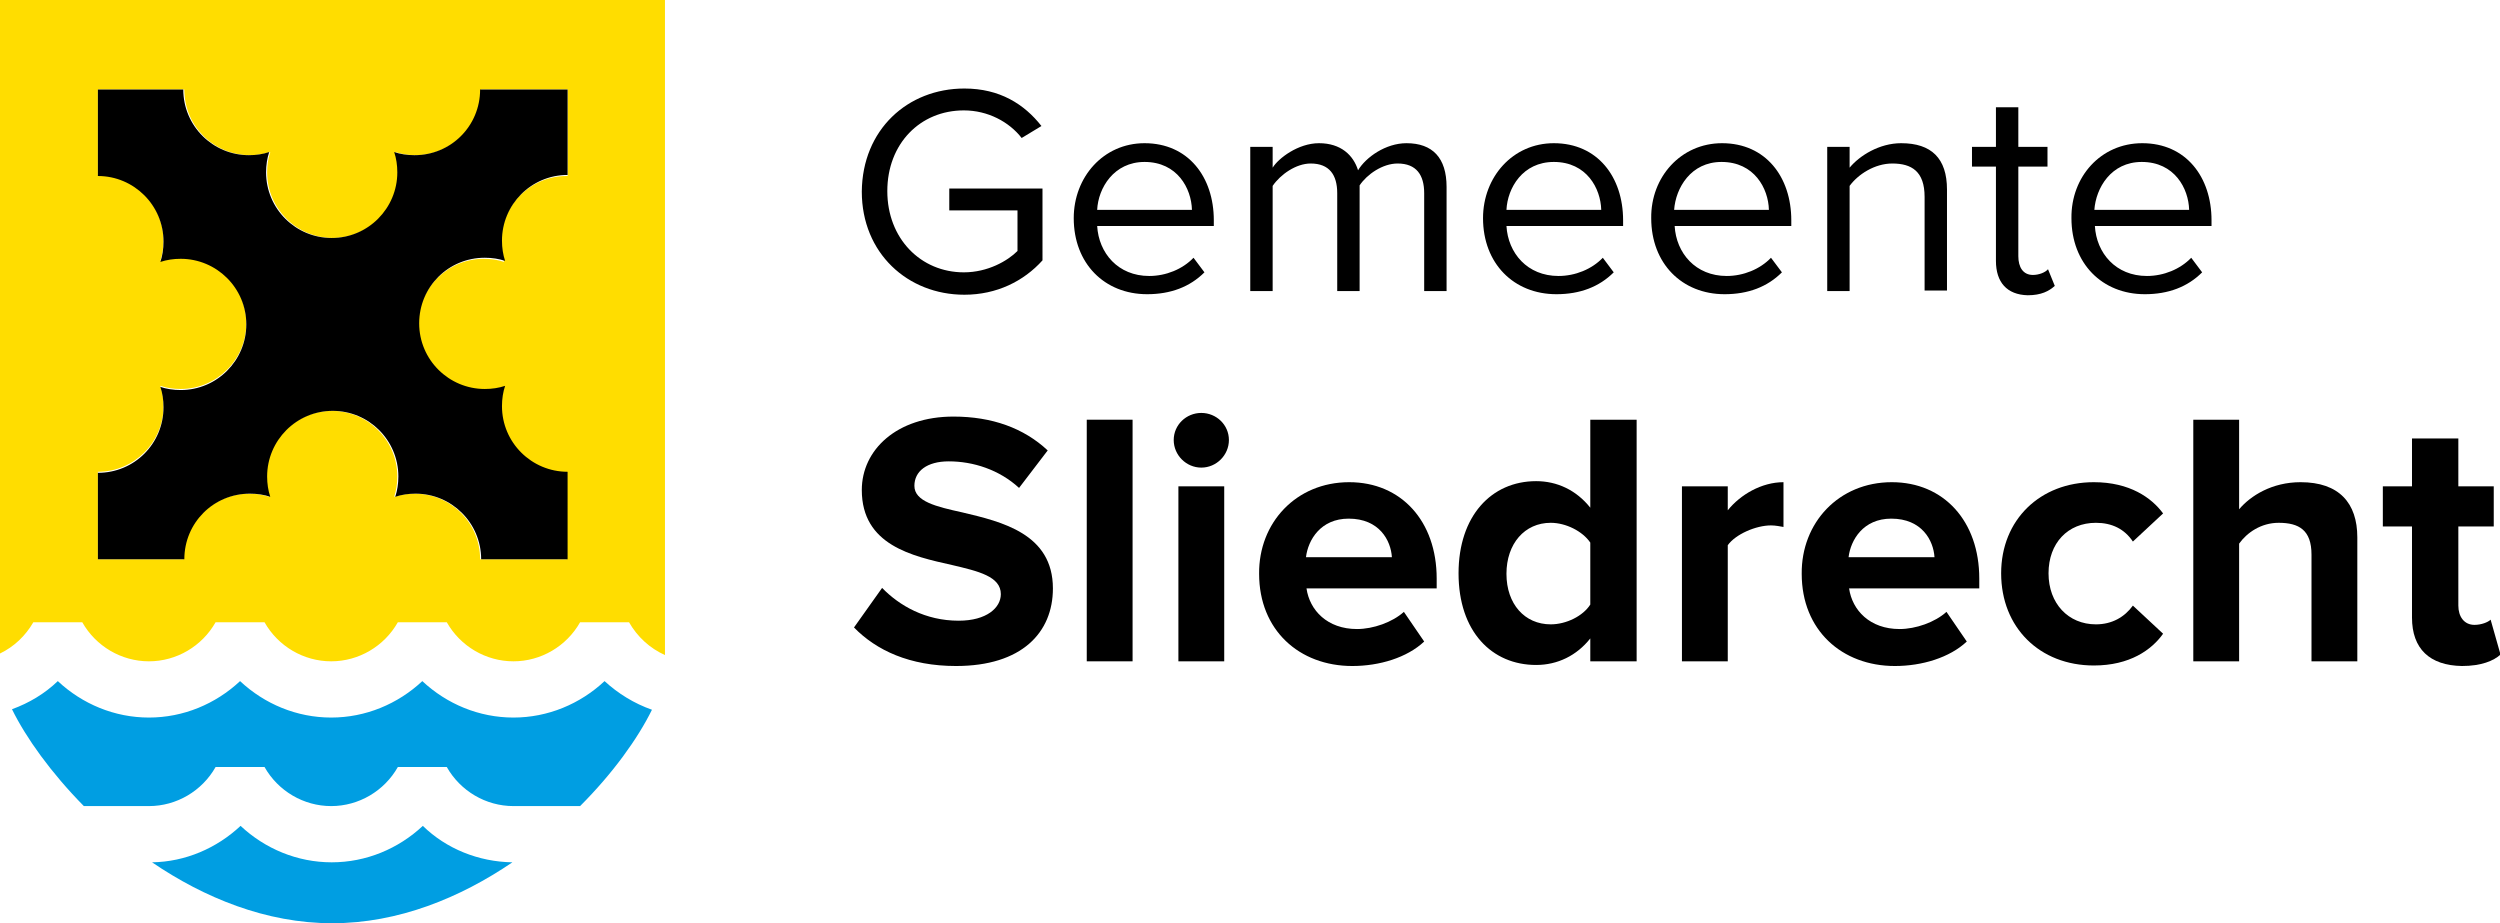
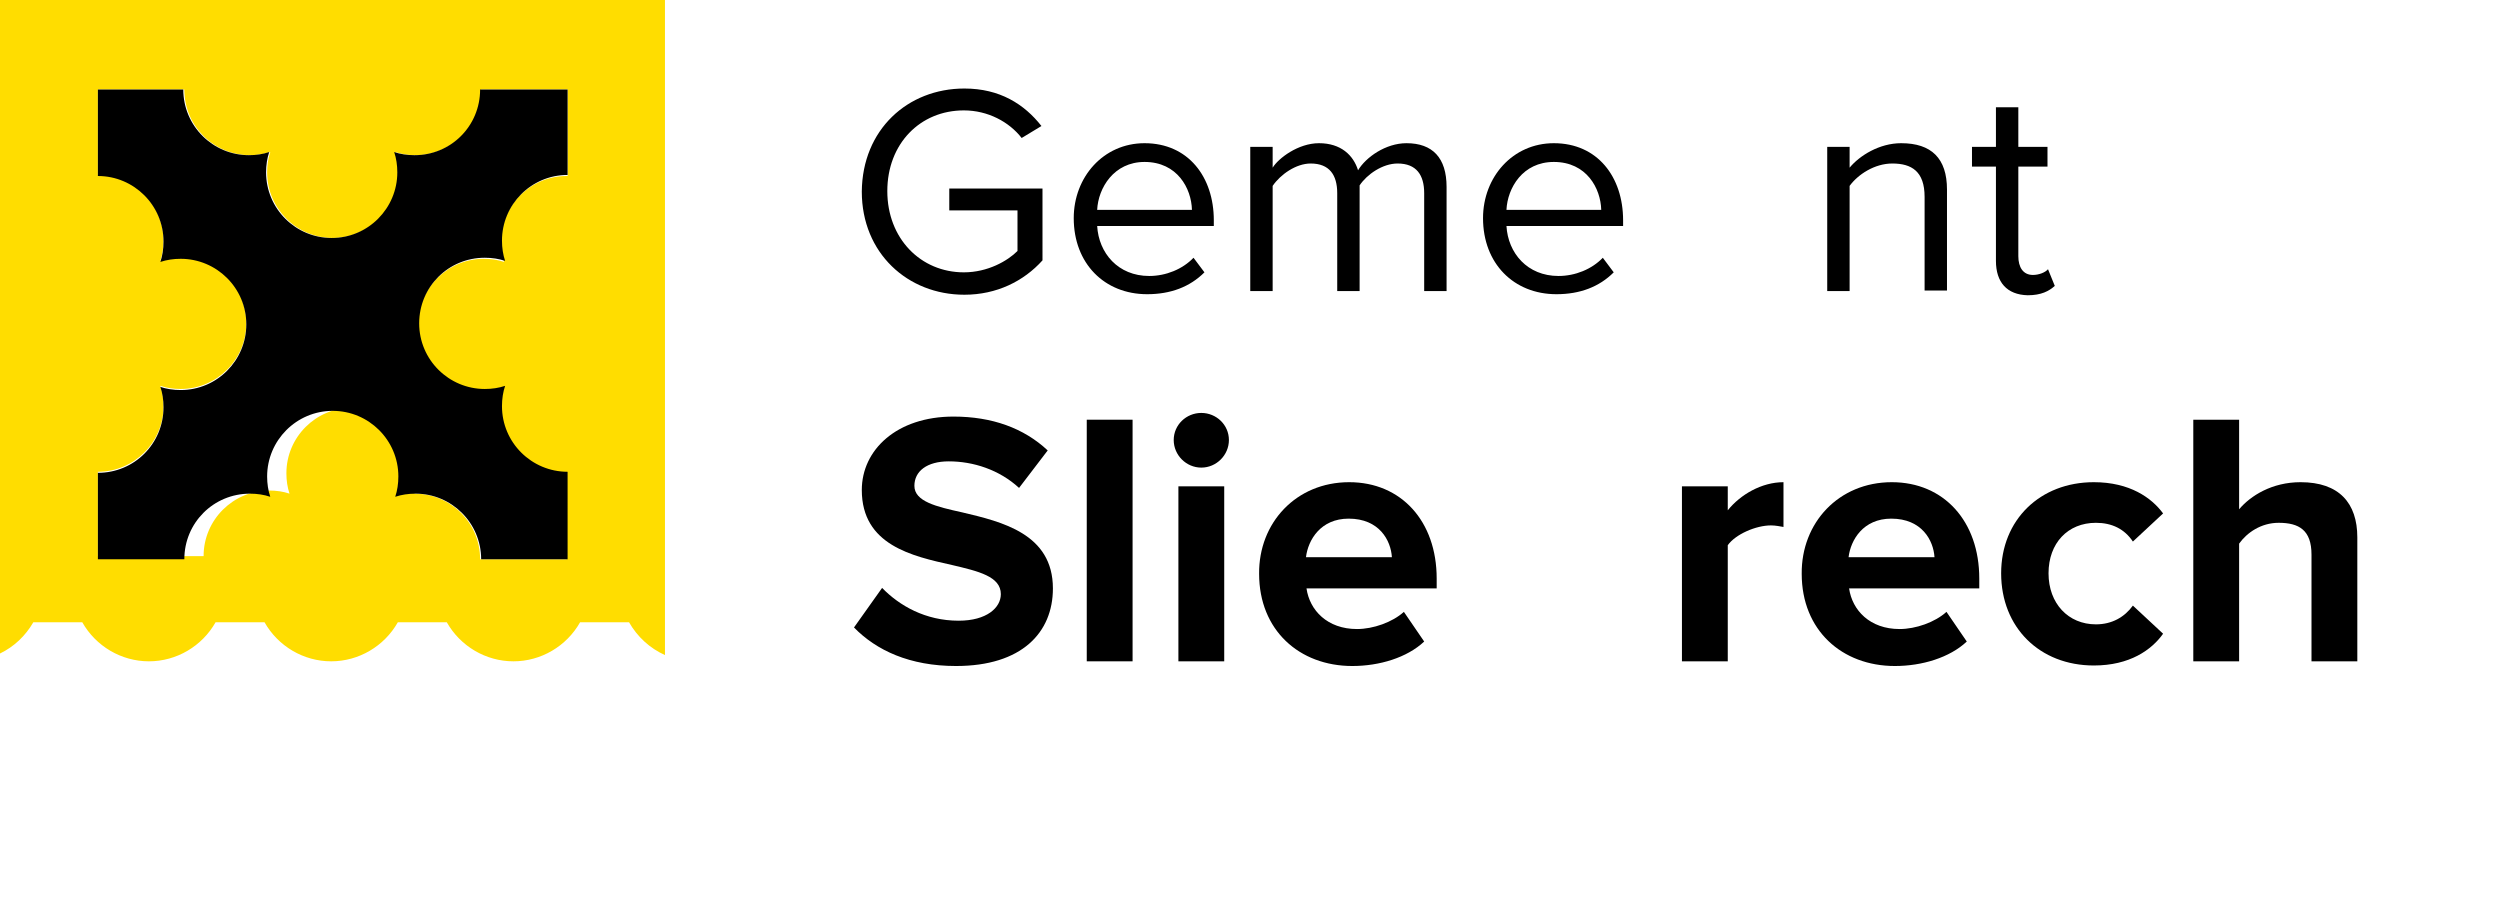
<svg xmlns="http://www.w3.org/2000/svg" version="1.1" id="Laag_1" x="0px" y="0px" viewBox="0 0 480.1 177.3" style="enable-background:new 0 0 480.1 177.3;" xml:space="preserve">
  <style type="text/css">
	.st0{fill:#009EE2;}
	.st1{fill:#FFDD00;}
</style>
-   <path class="st0" d="M98.4,165.6c-10,6.8-21.9,11.7-34.6,11.7c-12.7,0-24.6-4.9-34.6-11.7c6.4-0.1,12.4-2.7,17-7  c4.7,4.4,10.9,7,17.5,7c6.6,0,12.8-2.6,17.5-7C85.7,163,91.9,165.5,98.4,165.6z M116.1,130.8c-4.7,4.4-10.9,7-17.5,7  c-6.6,0-12.8-2.6-17.5-7c-4.7,4.4-10.9,7-17.5,7c-6.6,0-12.8-2.6-17.5-7c-4.7,4.4-10.9,7-17.5,7c-6.6,0-12.8-2.6-17.5-7  c-2.5,2.4-5.5,4.2-8.8,5.4c2.7,5.5,7.5,12.2,13.8,18.6h12.5c5.3,0,10.2-2.9,12.8-7.5l9.4,0c2.6,4.6,7.5,7.5,12.8,7.5  c5.3,0,10.2-2.9,12.8-7.5l9.4,0c2.6,4.6,7.5,7.5,12.8,7.5h12.8c6.3-6.3,11.1-13,13.8-18.5C121.8,135.1,118.7,133.2,116.1,130.8z" />
-   <path class="st1" d="M0,0v125.5c2.7-1.3,4.9-3.4,6.4-6l9.4,0c2.6,4.6,7.5,7.5,12.8,7.5c5.3,0,10.2-2.9,12.8-7.5l9.4,0  c2.6,4.6,7.5,7.5,12.8,7.5c5.3,0,10.2-2.9,12.8-7.5l9.4,0c2.6,4.6,7.5,7.5,12.8,7.5c5.3,0,10.2-2.9,12.8-7.5h9.4  c1.6,2.8,4,5,6.9,6.3V0H0z M108.8,33.8c-6.9,0-12.6,5.6-12.6,12.6c0,1.4,0.2,2.7,0.6,3.9c-1.2-0.4-2.5-0.6-3.9-0.6  c-6.9,0-12.6,5.6-12.6,12.6c0,6.9,5.6,12.6,12.6,12.6c1.4,0,2.7-0.2,3.9-0.6c-0.4,1.2-0.6,2.5-0.6,3.9c0,7,5.6,12.6,12.6,12.6v16.6  H92.2c0-7-5.6-12.6-12.6-12.6c-1.4,0-2.7,0.2-3.9,0.6c0.4-1.2,0.6-2.5,0.6-3.9c0-6.9-5.6-12.6-12.6-12.6c-6.9,0-12.6,5.6-12.6,12.6  c0,1.4,0.2,2.7,0.6,3.9c-1.2-0.4-2.5-0.6-3.9-0.6c-6.9,0-12.6,5.6-12.6,12.6H18.8V90.6c6.9,0,12.6-5.6,12.6-12.6  c0-1.4-0.2-2.7-0.6-3.9c1.2,0.4,2.5,0.6,3.9,0.6c6.9,0,12.6-5.6,12.6-12.6c0-7-5.6-12.6-12.6-12.6c-1.4,0-2.7,0.2-3.9,0.6  c0.4-1.2,0.6-2.5,0.6-3.9c0-6.9-5.6-12.6-12.6-12.6V17.2h16.6c0,7,5.6,12.6,12.6,12.6c1.4,0,2.7-0.2,3.9-0.6  c-0.4,1.2-0.6,2.5-0.6,3.9c0,6.9,5.6,12.6,12.6,12.6c6.9,0,12.6-5.6,12.6-12.6c0-1.4-0.2-2.7-0.6-3.9c1.2,0.4,2.5,0.6,3.9,0.6  c6.9,0,12.6-5.6,12.6-12.6h16.6V33.8z" />
+   <path class="st1" d="M0,0v125.5c2.7-1.3,4.9-3.4,6.4-6l9.4,0c2.6,4.6,7.5,7.5,12.8,7.5c5.3,0,10.2-2.9,12.8-7.5l9.4,0  c2.6,4.6,7.5,7.5,12.8,7.5c5.3,0,10.2-2.9,12.8-7.5l9.4,0c2.6,4.6,7.5,7.5,12.8,7.5c5.3,0,10.2-2.9,12.8-7.5h9.4  c1.6,2.8,4,5,6.9,6.3V0H0z M108.8,33.8c-6.9,0-12.6,5.6-12.6,12.6c0,1.4,0.2,2.7,0.6,3.9c-1.2-0.4-2.5-0.6-3.9-0.6  c-6.9,0-12.6,5.6-12.6,12.6c0,6.9,5.6,12.6,12.6,12.6c1.4,0,2.7-0.2,3.9-0.6c-0.4,1.2-0.6,2.5-0.6,3.9c0,7,5.6,12.6,12.6,12.6v16.6  H92.2c0-7-5.6-12.6-12.6-12.6c0.4-1.2,0.6-2.5,0.6-3.9c0-6.9-5.6-12.6-12.6-12.6c-6.9,0-12.6,5.6-12.6,12.6  c0,1.4,0.2,2.7,0.6,3.9c-1.2-0.4-2.5-0.6-3.9-0.6c-6.9,0-12.6,5.6-12.6,12.6H18.8V90.6c6.9,0,12.6-5.6,12.6-12.6  c0-1.4-0.2-2.7-0.6-3.9c1.2,0.4,2.5,0.6,3.9,0.6c6.9,0,12.6-5.6,12.6-12.6c0-7-5.6-12.6-12.6-12.6c-1.4,0-2.7,0.2-3.9,0.6  c0.4-1.2,0.6-2.5,0.6-3.9c0-6.9-5.6-12.6-12.6-12.6V17.2h16.6c0,7,5.6,12.6,12.6,12.6c1.4,0,2.7-0.2,3.9-0.6  c-0.4,1.2-0.6,2.5-0.6,3.9c0,6.9,5.6,12.6,12.6,12.6c6.9,0,12.6-5.6,12.6-12.6c0-1.4-0.2-2.7-0.6-3.9c1.2,0.4,2.5,0.6,3.9,0.6  c6.9,0,12.6-5.6,12.6-12.6h16.6V33.8z" />
  <g>
    <path d="M185.2,17c6.8,0,11.5,3,14.8,7.2l-3.8,2.3c-2.4-3.1-6.5-5.3-11.1-5.3c-8.4,0-14.7,6.4-14.7,15.5c0,9.1,6.4,15.6,14.7,15.6   c4.6,0,8.4-2.2,10.3-4.1v-7.8h-13.1v-4.2h17.9V50c-3.6,4-8.8,6.6-15,6.6c-10.9,0-19.7-8-19.7-19.8C165.6,24.9,174.3,17,185.2,17z" />
    <path d="M219.8,27.5c8.4,0,13.3,6.5,13.3,14.8v1.1h-22.4c0.3,5.2,4,9.6,10,9.6c3.2,0,6.4-1.3,8.5-3.5l2.1,2.8   c-2.8,2.8-6.5,4.2-11,4.2c-8.2,0-14.1-5.9-14.1-14.6C206.2,34,211.9,27.5,219.8,27.5z M210.7,40.3h18.2c-0.1-4.1-2.8-9.2-9.1-9.2   C213.9,31.1,210.9,36.1,210.7,40.3z" />
    <path d="M273.5,37.1c0-3.5-1.5-5.7-5.1-5.7c-2.9,0-5.9,2.1-7.3,4.2v20.3h-4.3V37.1c0-3.5-1.5-5.7-5.1-5.7c-2.8,0-5.8,2.1-7.3,4.3   v20.2h-4.3V28.2h4.3v4c1.1-1.8,4.9-4.7,8.9-4.7c4.2,0,6.6,2.3,7.5,5.2c1.5-2.5,5.3-5.2,9.3-5.2c5,0,7.7,2.8,7.7,8.4v20h-4.3V37.1z" />
    <path d="M298.4,27.5c8.4,0,13.3,6.5,13.3,14.8v1.1h-22.4c0.3,5.2,4,9.6,10,9.6c3.2,0,6.4-1.3,8.5-3.5l2.1,2.8   c-2.8,2.8-6.5,4.2-11,4.2c-8.2,0-14.1-5.9-14.1-14.6C284.8,34,290.5,27.5,298.4,27.5z M289.3,40.3h18.2c-0.1-4.1-2.8-9.2-9.1-9.2   C292.4,31.1,289.5,36.1,289.3,40.3z" />
-     <path d="M330.7,27.5c8.4,0,13.3,6.5,13.3,14.8v1.1h-22.4c0.3,5.2,4,9.6,10,9.6c3.2,0,6.4-1.3,8.5-3.5l2.1,2.8   c-2.8,2.8-6.5,4.2-11,4.2c-8.2,0-14.1-5.9-14.1-14.6C317,34,322.8,27.5,330.7,27.5z M321.5,40.3h18.2c-0.1-4.1-2.8-9.2-9.1-9.2   C324.7,31.1,321.8,36.1,321.5,40.3z" />
    <path d="M369.6,37.8c0-4.9-2.5-6.4-6.2-6.4c-3.4,0-6.6,2.1-8.2,4.3v20.2h-4.3V28.2h4.3v4c1.9-2.3,5.7-4.7,9.9-4.7   c5.8,0,8.8,2.9,8.8,8.9v19.4h-4.3V37.8z" />
    <path d="M383.3,50.1V32h-4.6v-3.8h4.6v-7.6h4.3v7.6h5.6V32h-5.6v17.2c0,2.1,0.9,3.6,2.8,3.6c1.2,0,2.4-0.5,2.9-1.1l1.3,3.2   c-1.1,1-2.6,1.8-5.2,1.8C385.4,56.6,383.3,54.2,383.3,50.1z" />
-     <path d="M411.4,27.5c8.4,0,13.3,6.5,13.3,14.8v1.1h-22.4c0.3,5.2,4,9.6,10,9.6c3.2,0,6.4-1.3,8.5-3.5l2.1,2.8   c-2.8,2.8-6.5,4.2-11,4.2c-8.2,0-14.1-5.9-14.1-14.6C397.7,34,403.4,27.5,411.4,27.5z M402.2,40.3h18.2c-0.1-4.1-2.8-9.2-9.1-9.2   C405.4,31.1,402.5,36.1,402.2,40.3z" />
  </g>
  <g>
    <path d="M169.4,112.9c3.3,3.4,8.3,6.3,14.7,6.3c5.4,0,8.1-2.5,8.1-5.1c0-3.4-4.3-4.4-9.4-5.6c-7.6-1.7-17.3-3.8-17.3-14.4   c0-7.7,6.7-14.1,17.6-14.1c7.4,0,13.5,2.2,18.1,6.5l-5.5,7.2c-3.8-3.5-8.8-5.1-13.5-5.1c-4.2,0-6.6,1.9-6.6,4.7c0,3,4.2,4,9.2,5.1   c7.6,1.8,17.4,4.1,17.4,14.6c0,8.5-6,14.9-18.6,14.9c-8.9,0-15.3-3-19.6-7.4L169.4,112.9z" />
    <path d="M208.7,80.6h8.8V127h-8.8V80.6z" />
    <path d="M225.4,84.5c0-2.9,2.4-5.2,5.3-5.2c2.9,0,5.3,2.3,5.3,5.2s-2.4,5.3-5.3,5.3C227.8,89.8,225.4,87.4,225.4,84.5z M226.3,93.4   h8.8V127h-8.8V93.4z" />
    <path d="M259.1,92.6c10,0,16.8,7.5,16.8,18.5v1.9h-25c0.6,4.2,4,7.8,9.7,7.8c3.1,0,6.8-1.3,9-3.3l3.9,5.7   c-3.3,3.1-8.6,4.7-13.8,4.7c-10.2,0-17.9-6.9-17.9-17.7C241.7,100.4,248.9,92.6,259.1,92.6z M250.8,107h16.5   c-0.2-3.2-2.4-7.4-8.3-7.4C253.6,99.6,251.2,103.7,250.8,107z" />
-     <path d="M305.4,122.6c-2.6,3.3-6.3,5.1-10.4,5.1c-8.5,0-14.9-6.4-14.9-17.6c0-11,6.3-17.7,14.9-17.7c4,0,7.7,1.7,10.4,5.1V80.6h8.9   V127h-8.9V122.6z M305.4,104.2c-1.5-2.2-4.7-3.8-7.6-3.8c-5,0-8.5,4-8.5,9.8c0,5.8,3.5,9.7,8.5,9.7c3,0,6.2-1.6,7.6-3.8V104.2z" />
    <path d="M323,93.4h8.8V98c2.4-3,6.5-5.4,10.7-5.4v8.6c-0.6-0.1-1.5-0.3-2.4-0.3c-2.9,0-6.8,1.7-8.3,3.8V127H323V93.4z" />
    <path d="M363.3,92.6c10,0,16.8,7.5,16.8,18.5v1.9h-25c0.6,4.2,4,7.8,9.7,7.8c3.1,0,6.8-1.3,9-3.3l3.9,5.7   c-3.3,3.1-8.6,4.7-13.8,4.7c-10.2,0-17.9-6.9-17.9-17.7C345.9,100.4,353.1,92.6,363.3,92.6z M355,107h16.5   c-0.2-3.2-2.4-7.4-8.3-7.4C357.8,99.6,355.4,103.7,355,107z" />
    <path d="M402.1,92.6c6.9,0,11.1,3,13.3,6l-5.8,5.4c-1.6-2.4-4-3.6-7.1-3.6c-5.4,0-9.1,3.9-9.1,9.7s3.8,9.8,9.1,9.8   c3.1,0,5.5-1.4,7.1-3.6l5.8,5.4c-2.2,3.1-6.4,6.1-13.3,6.1c-10.4,0-17.8-7.3-17.8-17.7C384.3,99.8,391.8,92.6,402.1,92.6z" />
    <path d="M443.9,106.5c0-4.7-2.4-6.1-6.3-6.1c-3.4,0-6.1,1.9-7.6,4V127h-8.8V80.6h8.8v17.2c2.2-2.6,6.3-5.2,11.8-5.2   c7.4,0,10.9,4,10.9,10.6V127h-8.8V106.5z" />
-     <path d="M463.2,118.6v-17.5h-5.6v-7.7h5.6v-9.2h8.9v9.2h6.8v7.7h-6.8v15.2c0,2.1,1.1,3.7,3.1,3.7c1.3,0,2.6-0.5,3.1-1l1.9,6.7   c-1.3,1.2-3.7,2.2-7.4,2.2C466.6,127.8,463.2,124.6,463.2,118.6z" />
  </g>
  <path d="M92.2,17.2c0,7-5.6,12.6-12.6,12.6c-1.4,0-2.7-0.2-3.9-0.6c0.4,1.2,0.6,2.5,0.6,3.9c0,6.9-5.6,12.6-12.6,12.6  c-6.9,0-12.6-5.6-12.6-12.6c0-1.4,0.2-2.7,0.6-3.9c-1.2,0.4-2.5,0.6-3.9,0.6c-6.9,0-12.6-5.6-12.6-12.6H18.8v16.6  c6.9,0,12.6,5.6,12.6,12.6c0,1.4-0.2,2.7-0.6,3.9c1.2-0.4,2.5-0.6,3.9-0.6c6.9,0,12.6,5.6,12.6,12.6c0,6.9-5.6,12.6-12.6,12.6  c-1.4,0-2.7-0.2-3.9-0.6c0.4,1.2,0.6,2.5,0.6,3.9c0,7-5.6,12.6-12.6,12.6v16.6h16.6c0-7,5.6-12.6,12.6-12.6c1.4,0,2.7,0.2,3.9,0.6  c-0.4-1.2-0.6-2.5-0.6-3.9c0-6.9,5.6-12.6,12.6-12.6c6.9,0,12.6,5.6,12.6,12.6c0,1.4-0.2,2.7-0.6,3.9c1.2-0.4,2.5-0.6,3.9-0.6  c6.9,0,12.6,5.6,12.6,12.6h16.6V90.6c-6.9,0-12.6-5.6-12.6-12.6c0-1.4,0.2-2.7,0.6-3.9c-1.2,0.4-2.5,0.6-3.9,0.6  c-6.9,0-12.6-5.6-12.6-12.6c0-7,5.6-12.6,12.6-12.6c1.4,0,2.7,0.2,3.9,0.6c-0.4-1.2-0.6-2.5-0.6-3.9c0-6.9,5.6-12.6,12.6-12.6V17.2  H92.2z" />
</svg>